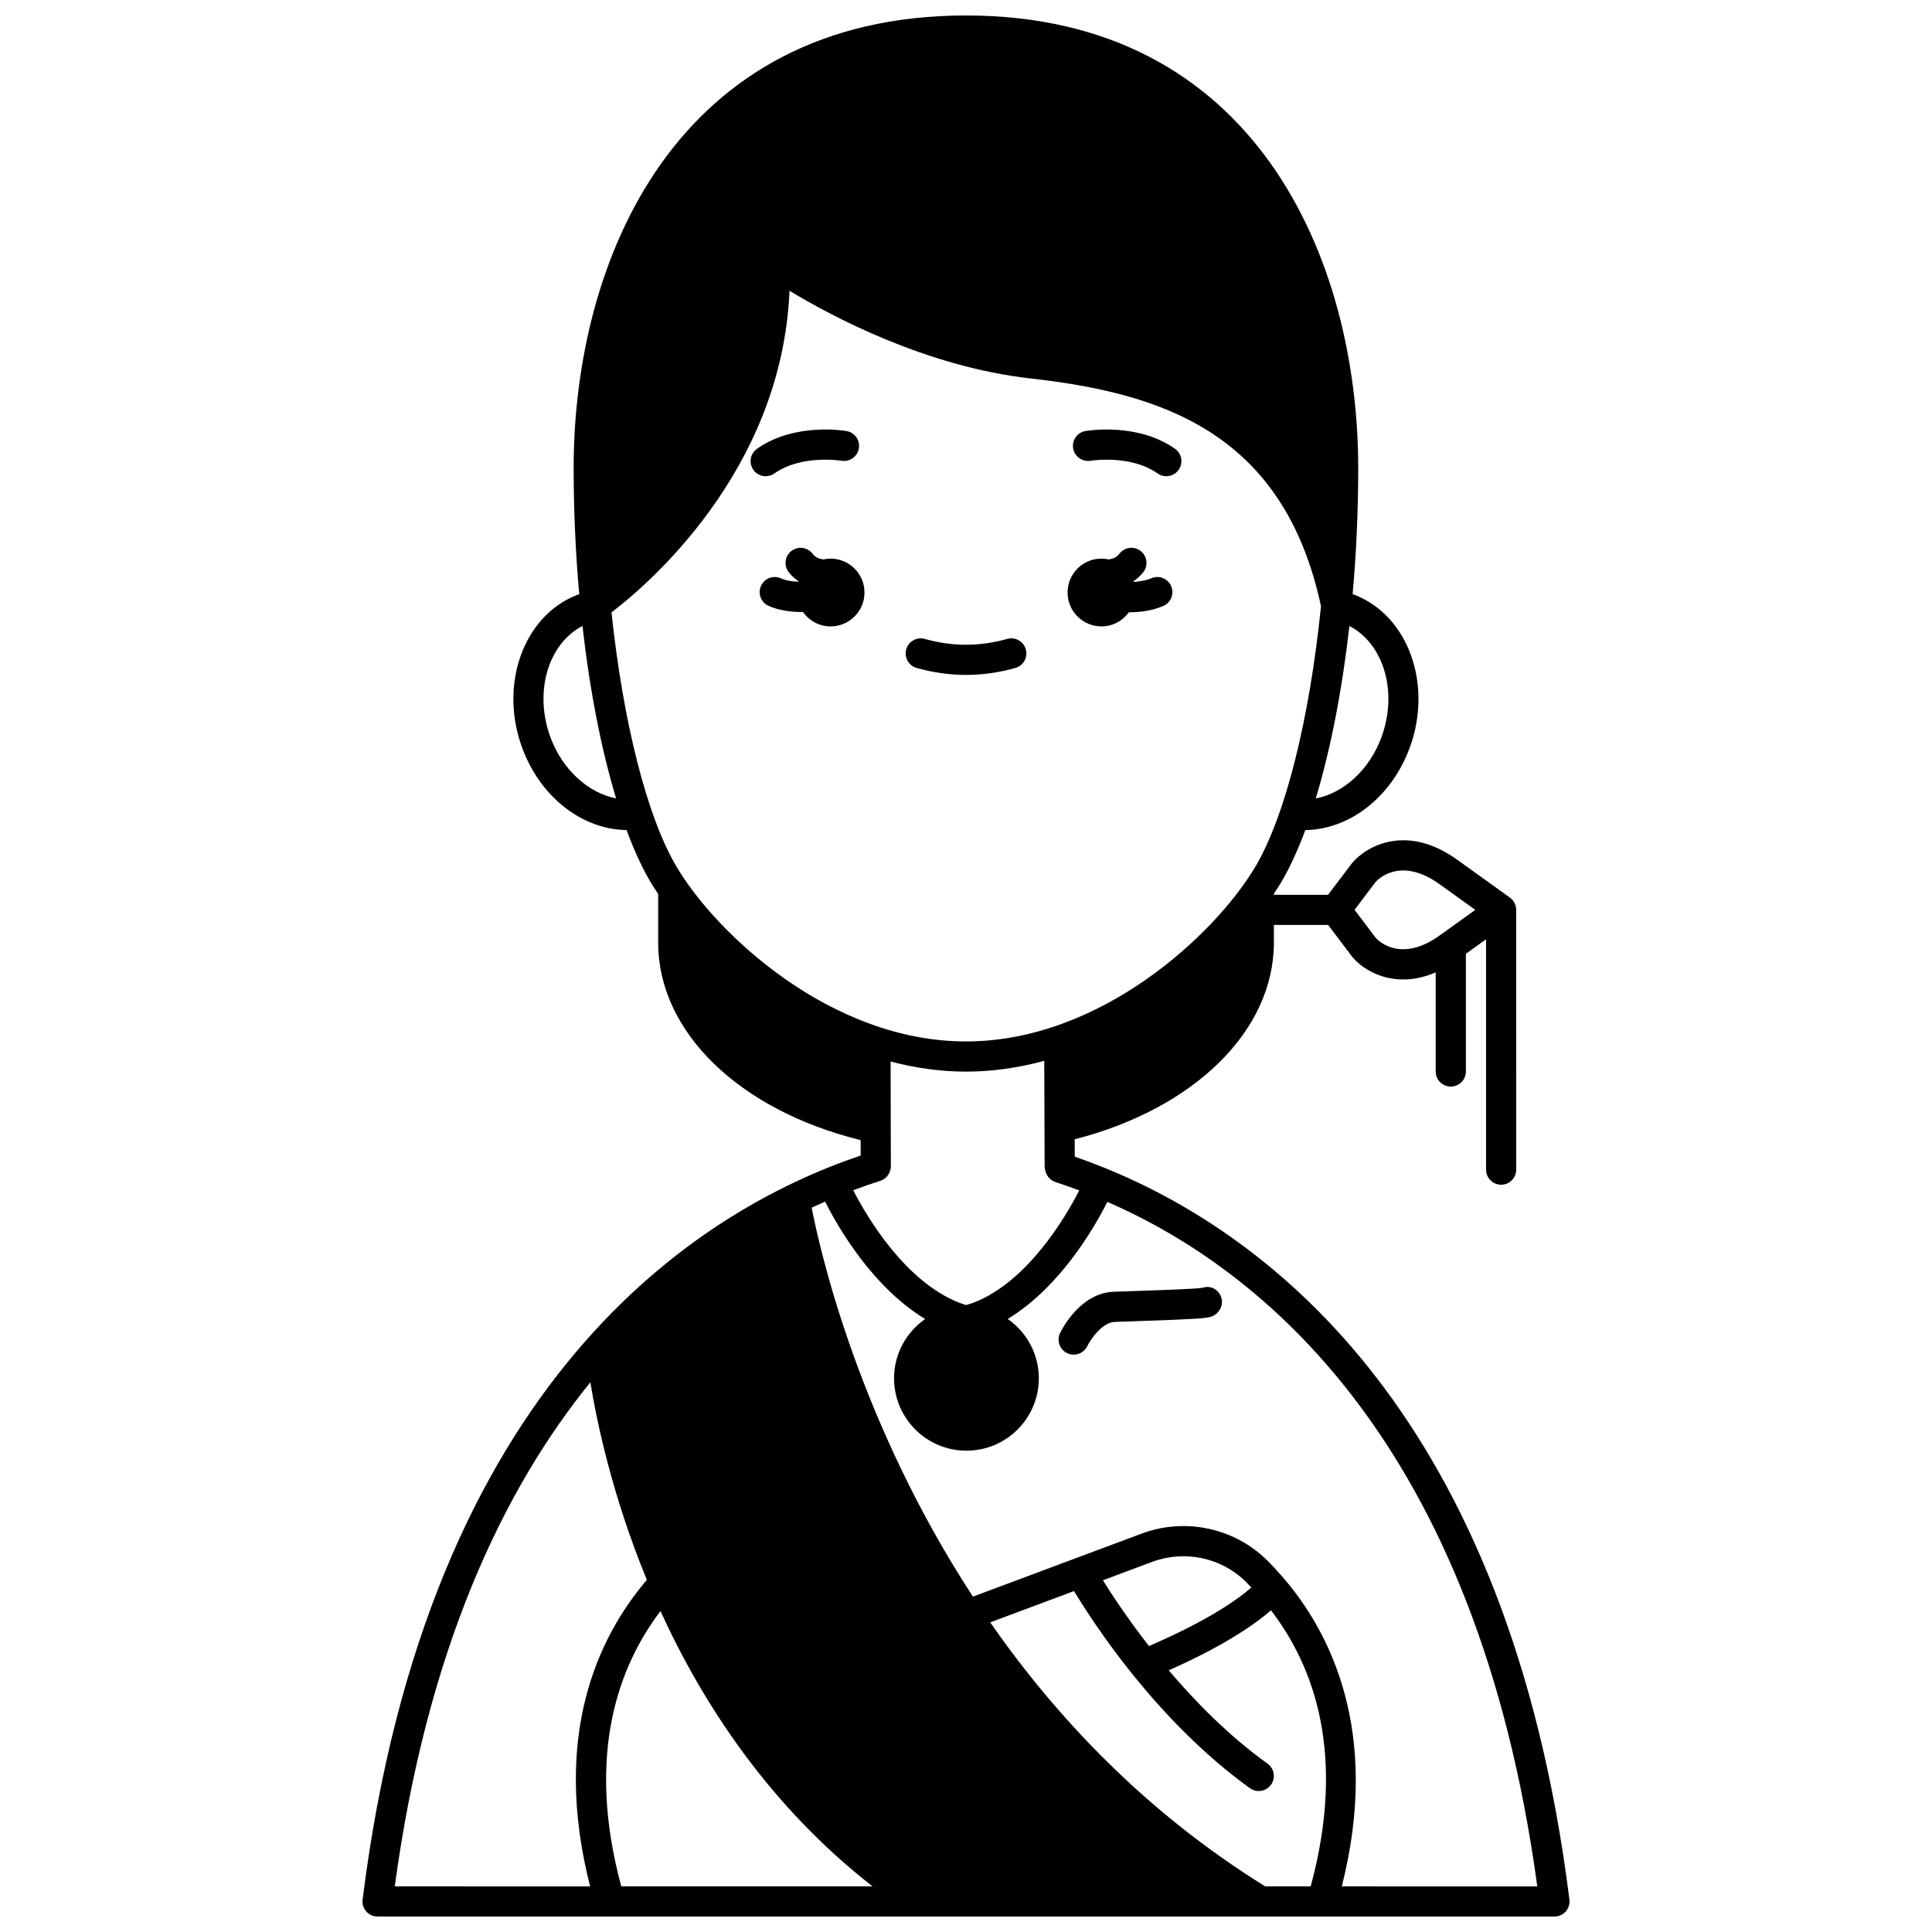
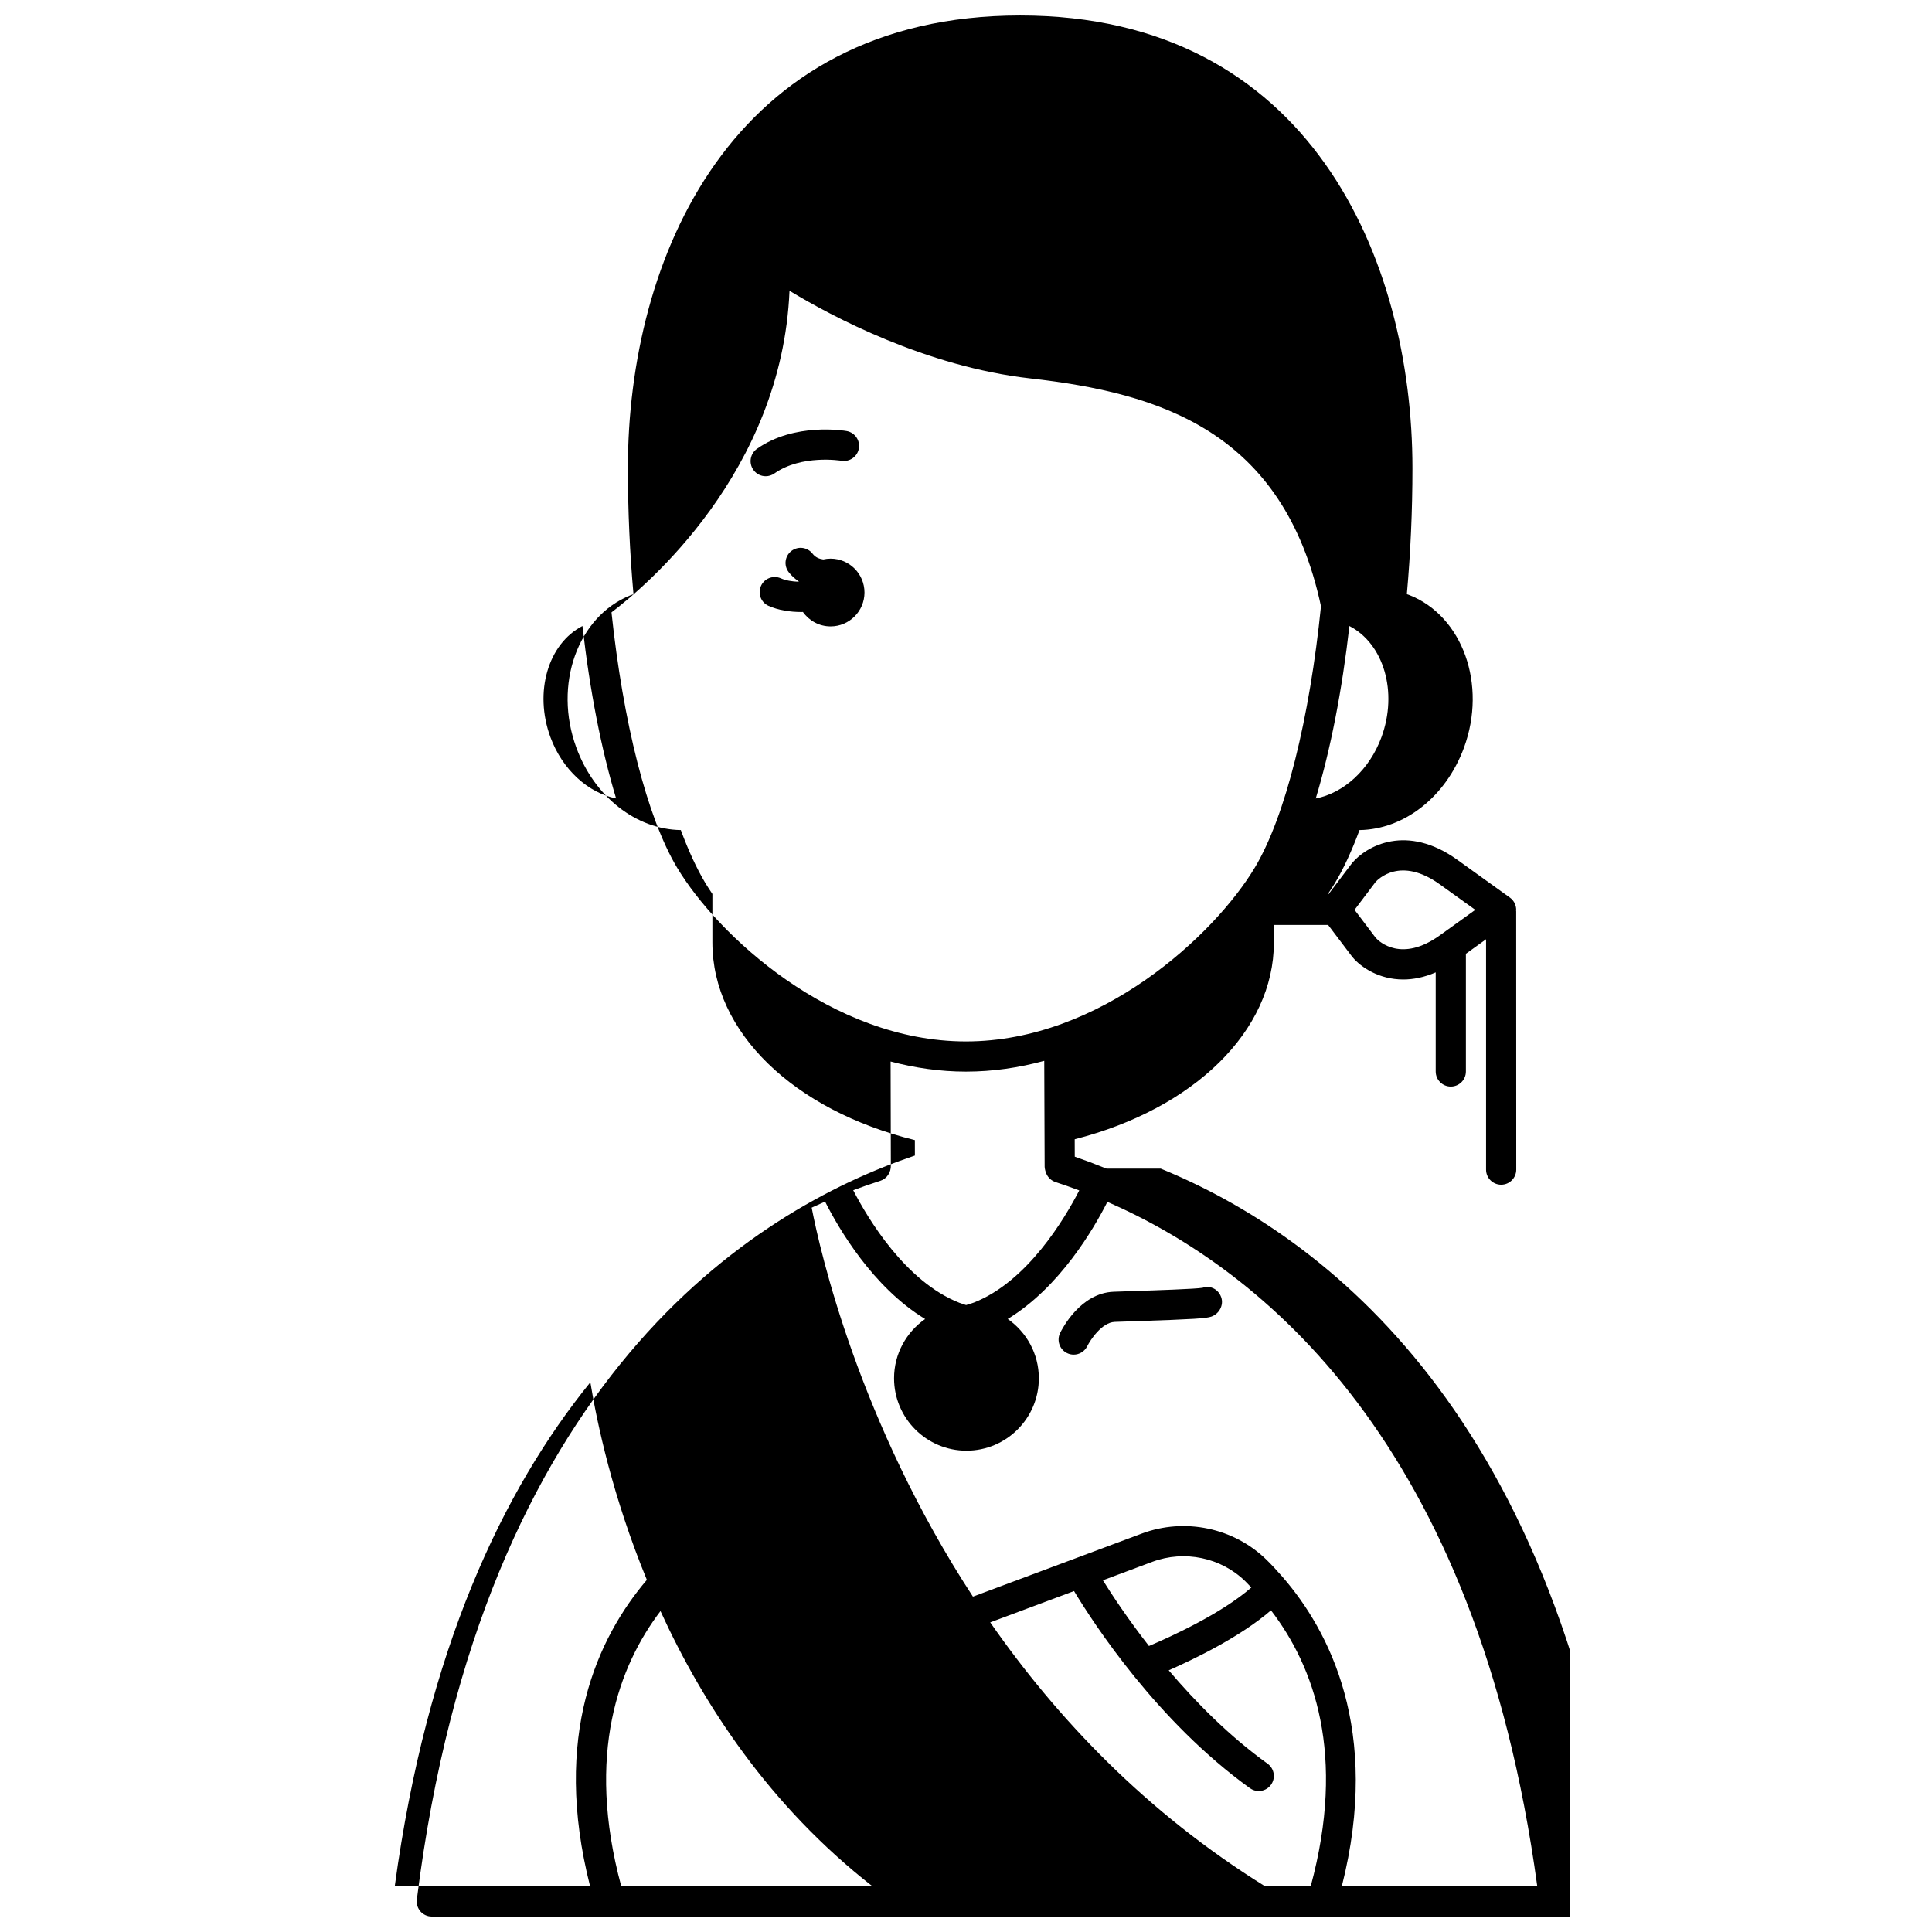
<svg xmlns="http://www.w3.org/2000/svg" width="800px" height="800px" version="1.1" viewBox="144 144 512 512">
  <defs>
    <clipPath id="a">
      <path d="m240 148.09h320v503.81h-320z" />
    </clipPath>
  </defs>
-   <path d="m435.9 310c3.008 0 5.648-1.492 7.281-3.758 0.082 0 0.164 0.012 0.25 0.012 2.941 0 6.062-0.473 8.84-1.668 2.031-0.867 2.973-3.219 2.098-5.25-0.867-2.031-3.238-2.973-5.25-2.098-1.469 0.629-3.125 0.891-4.738 0.969-0.016-0.043-0.023-0.09-0.039-0.133 0.98-0.684 1.891-1.469 2.66-2.465 1.348-1.75 1.016-4.262-0.734-5.606-1.75-1.348-4.258-1.02-5.606 0.734-0.758 0.992-1.762 1.375-2.836 1.52-0.621-0.133-1.262-0.219-1.926-0.219-4.957 0-8.98 4.023-8.98 8.98 0 4.961 4.016 8.98 8.98 8.98z" />
  <path d="m364.11 292.04c-0.664 0-1.309 0.082-1.93 0.219-1.066-0.145-2.07-0.527-2.836-1.52-1.348-1.75-3.852-2.082-5.606-0.734-1.75 1.344-2.082 3.856-0.734 5.606 0.766 0.996 1.68 1.781 2.66 2.461-0.012 0.031-0.02 0.062-0.027 0.098-1.691-0.059-3.383-0.32-4.691-0.906-2.027-0.898-4.387 0.008-5.281 2.019-0.902 2.016 0.004 4.383 2.019 5.281 2.59 1.16 5.723 1.625 8.742 1.625 0.121 0 0.23-0.016 0.352-0.02 1.625 2.312 4.301 3.832 7.34 3.832 4.957 0 8.98-4.023 8.98-8.98-0.004-4.965-4.031-8.98-8.988-8.98z" />
  <g clip-path="url(#a)">
-     <path d="m437.23 453.7c-0.055-0.027-0.094-0.078-0.152-0.105-0.07-0.031-0.152-0.02-0.223-0.047-2.766-1.125-5.453-2.129-8.031-3.019l-0.016-4.609c31.691-8.113 52.785-28.754 52.785-52.129v-4.672h14.371l6.371 8.418c0.047 0.059 0.09 0.117 0.141 0.172 2.262 2.676 7.035 5.863 13.391 5.863 2.621 0 5.516-0.543 8.609-1.883v26.262c0 2.211 1.789 4 4 4 2.211 0 4-1.789 4-4v-31.188l5.344-3.844v61.043c0 2.211 1.789 4 4 4 2.211 0 4-1.789 4-4l-0.016-68.445c0-0.051-0.027-0.098-0.027-0.148 0.004-0.082 0.027-0.164 0.027-0.246 0-1.289-0.621-2.496-1.664-3.246l-13.91-10c-13.379-9.633-24.016-3.773-27.906 0.832l-6.371 8.418h-14.371v-0.281c0.629-0.941 1.254-1.879 1.793-2.773 2.336-3.894 4.523-8.648 6.539-14.094 11.781-0.168 22.859-8.73 27.684-21.844 6.129-16.676-0.328-34.801-14.402-40.406-0.234-0.094-0.496-0.164-0.738-0.25 0.969-10.836 1.484-22.098 1.484-33.418 0-55.336-27.23-119.96-103.96-119.96-76.73 0-103.96 64.621-103.96 119.96 0 11.328 0.516 22.582 1.484 33.418-0.242 0.09-0.508 0.156-0.742 0.25-14.07 5.606-20.527 23.73-14.398 40.402 4.82 13.125 15.898 21.68 27.684 21.848 2.016 5.445 4.203 10.203 6.539 14.094 0.547 0.914 1.188 1.875 1.832 2.836v12.887c0 23.668 21.441 44.395 53.656 52.348l0.008 4.086c-43.168 14.578-114.77 59.461-131.99 197.18-0.145 1.137 0.211 2.277 0.969 3.144 0.758 0.859 1.852 1.352 3 1.352h311.88c1.148 0 2.238-0.492 3-1.352 0.754-0.863 1.113-2.008 0.969-3.144-16.055-128.42-79.551-176.07-122.68-193.71zm71.309-75.961c0.652-0.727 6.617-6.863 17.027 0.629l9.398 6.754-9.398 6.758c-10.109 7.273-16.039 1.688-16.953 0.699l-5.641-7.461zm1.559-38.371c-3.191 8.672-10.047 14.816-17.41 16.238 3.91-12.922 6.981-28.621 8.918-45.707 9.062 4.676 12.918 17.434 8.492 29.469zm-220.23-0.004c-4.426-12.031-0.57-24.793 8.492-29.469 1.93 17.078 5.004 32.777 8.914 45.695-7.332-1.438-14.219-7.555-17.406-16.227zm33.574 34.586c-8.016-13.359-14.324-38.762-17.391-67.664 8.965-6.801 45.164-37.152 47.176-85.227 11.238 6.805 36.191 20.109 63.836 23.23 34.148 3.856 67.074 13.875 77.012 60.379-2.996 29.57-9.383 55.68-17.551 69.285-10.676 17.801-40.906 46.039-76.539 46.039-35.637 0-65.863-28.238-76.543-46.043zm53.879 82.969c1.73-0.547 2.824-2.273 2.762-4.059l-0.062-27.547c6.414 1.684 13.09 2.676 19.965 2.676 7.152 0 14.094-1.047 20.75-2.856l0.105 28.055c0.004 0.539 0.234 1.352 0.445 1.848 0.457 1.055 1.344 1.867 2.434 2.223 2.023 0.656 4.133 1.406 6.293 2.219-3.871 7.508-13.777 24.18-27.957 29.727l-2.027 0.656-1.715-0.578c-14.352-5.606-24.332-22.371-28.203-29.859 2.488-0.93 4.902-1.77 7.211-2.504zm-128.71 186.99c8.516-62.738 28.672-105.04 51.84-133.59 1.754 10.773 5.871 30.234 14.973 52.363-13.059 15.328-25.199 41.34-15.035 81.23zm60.035 0c-9.516-35.113-0.574-58.527 10.387-72.957 11.301 24.73 28.914 51.66 56.195 72.957zm182.7 0h-12.062c-31.676-19.672-55.324-44.738-72.867-69.961l22.215-8.301c5.242 8.691 22.078 34.578 46.617 52.246 0.707 0.508 1.523 0.75 2.332 0.75 1.242 0 2.469-0.578 3.25-1.664 1.289-1.793 0.883-4.289-0.91-5.582-10.168-7.316-19.023-16.293-26.199-24.746 6.836-3 19.008-8.891 27.102-15.895 11.434 14.875 19.98 38.281 10.523 73.152zm-55.066-81.117 13.074-4.887c8.535-3.18 18.238-1.16 24.699 5.18 0.523 0.512 1.043 1.074 1.566 1.621-8 6.977-21.426 13.078-27.137 15.5-5.637-7.238-9.805-13.551-12.203-17.414zm63.309 81.117c10.516-41.449-3.438-67.863-15.641-81.938-0.016-0.016-0.023-0.039-0.039-0.055-0.004-0.004-0.012-0.004-0.016-0.012-1.453-1.672-2.887-3.211-4.238-4.539-8.676-8.492-21.668-11.223-33.09-6.949l-44.73 16.707c-30.262-46.348-40.5-91.547-42.734-103.08 1.199-0.555 2.383-1.09 3.559-1.598 3.555 7.059 12.621 22.664 26.508 31.109-4.961 3.473-8.234 9.207-8.234 15.711 0 10.582 8.605 19.184 19.184 19.184 10.582 0 19.184-8.605 19.184-19.184 0-6.508-3.273-12.25-8.246-15.723 13.781-8.375 22.836-23.945 26.41-31.035 40.672 17.734 97.914 63.488 113.93 181.41z" />
+     <path d="m437.23 453.7c-0.055-0.027-0.094-0.078-0.152-0.105-0.07-0.031-0.152-0.02-0.223-0.047-2.766-1.125-5.453-2.129-8.031-3.019l-0.016-4.609c31.691-8.113 52.785-28.754 52.785-52.129v-4.672h14.371l6.371 8.418c0.047 0.059 0.09 0.117 0.141 0.172 2.262 2.676 7.035 5.863 13.391 5.863 2.621 0 5.516-0.543 8.609-1.883v26.262c0 2.211 1.789 4 4 4 2.211 0 4-1.789 4-4v-31.188l5.344-3.844v61.043c0 2.211 1.789 4 4 4 2.211 0 4-1.789 4-4l-0.016-68.445c0-0.051-0.027-0.098-0.027-0.148 0.004-0.082 0.027-0.164 0.027-0.246 0-1.289-0.621-2.496-1.664-3.246l-13.91-10c-13.379-9.633-24.016-3.773-27.906 0.832l-6.371 8.418v-0.281c0.629-0.941 1.254-1.879 1.793-2.773 2.336-3.894 4.523-8.648 6.539-14.094 11.781-0.168 22.859-8.73 27.684-21.844 6.129-16.676-0.328-34.801-14.402-40.406-0.234-0.094-0.496-0.164-0.738-0.25 0.969-10.836 1.484-22.098 1.484-33.418 0-55.336-27.23-119.96-103.96-119.96-76.73 0-103.96 64.621-103.96 119.96 0 11.328 0.516 22.582 1.484 33.418-0.242 0.09-0.508 0.156-0.742 0.25-14.07 5.606-20.527 23.73-14.398 40.402 4.82 13.125 15.898 21.68 27.684 21.848 2.016 5.445 4.203 10.203 6.539 14.094 0.547 0.914 1.188 1.875 1.832 2.836v12.887c0 23.668 21.441 44.395 53.656 52.348l0.008 4.086c-43.168 14.578-114.77 59.461-131.99 197.18-0.145 1.137 0.211 2.277 0.969 3.144 0.758 0.859 1.852 1.352 3 1.352h311.88c1.148 0 2.238-0.492 3-1.352 0.754-0.863 1.113-2.008 0.969-3.144-16.055-128.42-79.551-176.07-122.68-193.71zm71.309-75.961c0.652-0.727 6.617-6.863 17.027 0.629l9.398 6.754-9.398 6.758c-10.109 7.273-16.039 1.688-16.953 0.699l-5.641-7.461zm1.559-38.371c-3.191 8.672-10.047 14.816-17.41 16.238 3.91-12.922 6.981-28.621 8.918-45.707 9.062 4.676 12.918 17.434 8.492 29.469zm-220.23-0.004c-4.426-12.031-0.57-24.793 8.492-29.469 1.93 17.078 5.004 32.777 8.914 45.695-7.332-1.438-14.219-7.555-17.406-16.227zm33.574 34.586c-8.016-13.359-14.324-38.762-17.391-67.664 8.965-6.801 45.164-37.152 47.176-85.227 11.238 6.805 36.191 20.109 63.836 23.23 34.148 3.856 67.074 13.875 77.012 60.379-2.996 29.57-9.383 55.68-17.551 69.285-10.676 17.801-40.906 46.039-76.539 46.039-35.637 0-65.863-28.238-76.543-46.043zm53.879 82.969c1.73-0.547 2.824-2.273 2.762-4.059l-0.062-27.547c6.414 1.684 13.09 2.676 19.965 2.676 7.152 0 14.094-1.047 20.75-2.856l0.105 28.055c0.004 0.539 0.234 1.352 0.445 1.848 0.457 1.055 1.344 1.867 2.434 2.223 2.023 0.656 4.133 1.406 6.293 2.219-3.871 7.508-13.777 24.18-27.957 29.727l-2.027 0.656-1.715-0.578c-14.352-5.606-24.332-22.371-28.203-29.859 2.488-0.93 4.902-1.77 7.211-2.504zm-128.71 186.99c8.516-62.738 28.672-105.04 51.84-133.59 1.754 10.773 5.871 30.234 14.973 52.363-13.059 15.328-25.199 41.34-15.035 81.23zm60.035 0c-9.516-35.113-0.574-58.527 10.387-72.957 11.301 24.73 28.914 51.66 56.195 72.957zm182.7 0h-12.062c-31.676-19.672-55.324-44.738-72.867-69.961l22.215-8.301c5.242 8.691 22.078 34.578 46.617 52.246 0.707 0.508 1.523 0.75 2.332 0.75 1.242 0 2.469-0.578 3.25-1.664 1.289-1.793 0.883-4.289-0.91-5.582-10.168-7.316-19.023-16.293-26.199-24.746 6.836-3 19.008-8.891 27.102-15.895 11.434 14.875 19.98 38.281 10.523 73.152zm-55.066-81.117 13.074-4.887c8.535-3.18 18.238-1.16 24.699 5.18 0.523 0.512 1.043 1.074 1.566 1.621-8 6.977-21.426 13.078-27.137 15.5-5.637-7.238-9.805-13.551-12.203-17.414zm63.309 81.117c10.516-41.449-3.438-67.863-15.641-81.938-0.016-0.016-0.023-0.039-0.039-0.055-0.004-0.004-0.012-0.004-0.016-0.012-1.453-1.672-2.887-3.211-4.238-4.539-8.676-8.492-21.668-11.223-33.09-6.949l-44.73 16.707c-30.262-46.348-40.5-91.547-42.734-103.08 1.199-0.555 2.383-1.09 3.559-1.598 3.555 7.059 12.621 22.664 26.508 31.109-4.961 3.473-8.234 9.207-8.234 15.711 0 10.582 8.605 19.184 19.184 19.184 10.582 0 19.184-8.605 19.184-19.184 0-6.508-3.273-12.25-8.246-15.723 13.781-8.375 22.836-23.945 26.41-31.035 40.672 17.734 97.914 63.488 113.93 181.41z" />
  </g>
-   <path d="m433.02 266.11c0.109-0.02 10.547-1.727 17.766 3.363 0.699 0.496 1.504 0.73 2.301 0.73 1.254 0 2.496-0.586 3.269-1.695 1.273-1.809 0.84-4.301-0.965-5.574-9.973-7.027-23.191-4.801-23.75-4.703-2.172 0.383-3.613 2.445-3.242 4.617 0.379 2.18 2.488 3.625 4.621 3.262z" />
  <path d="m349.22 269.47c7.219-5.086 17.656-3.383 17.766-3.363 2.16 0.352 4.238-1.074 4.617-3.246 0.387-2.176-1.066-4.25-3.242-4.629-0.559-0.098-13.773-2.324-23.75 4.703-1.805 1.273-2.238 3.766-0.965 5.574 0.777 1.105 2.016 1.695 3.269 1.695 0.801-0.004 1.602-0.238 2.305-0.734z" />
-   <path d="m413.09 321.01c2.125-0.602 3.359-2.812 2.754-4.934-0.602-2.129-2.828-3.356-4.934-2.754-7.262 2.055-14.551 2.055-21.812 0-2.106-0.605-4.34 0.629-4.934 2.754-0.602 2.125 0.633 4.336 2.754 4.934 4.34 1.23 8.742 1.852 13.082 1.852 4.344 0 8.75-0.621 13.09-1.852z" />
  <path d="m462.7 485.27c-1.672 0.32-12.5 0.68-18.316 0.875l-5.285 0.184c-8.777 0.34-13.637 9.848-14.16 10.93-0.961 1.984-0.137 4.363 1.844 5.328 0.562 0.277 1.16 0.406 1.75 0.406 1.477 0 2.898-0.82 3.594-2.234 0.805-1.629 3.871-6.309 7.277-6.441l5.246-0.18c16.055-0.535 19.031-0.758 20.363-1.223 2.086-0.727 3.348-3.047 2.621-5.129-0.727-2.086-2.828-3.223-4.934-2.516z" />
</svg>